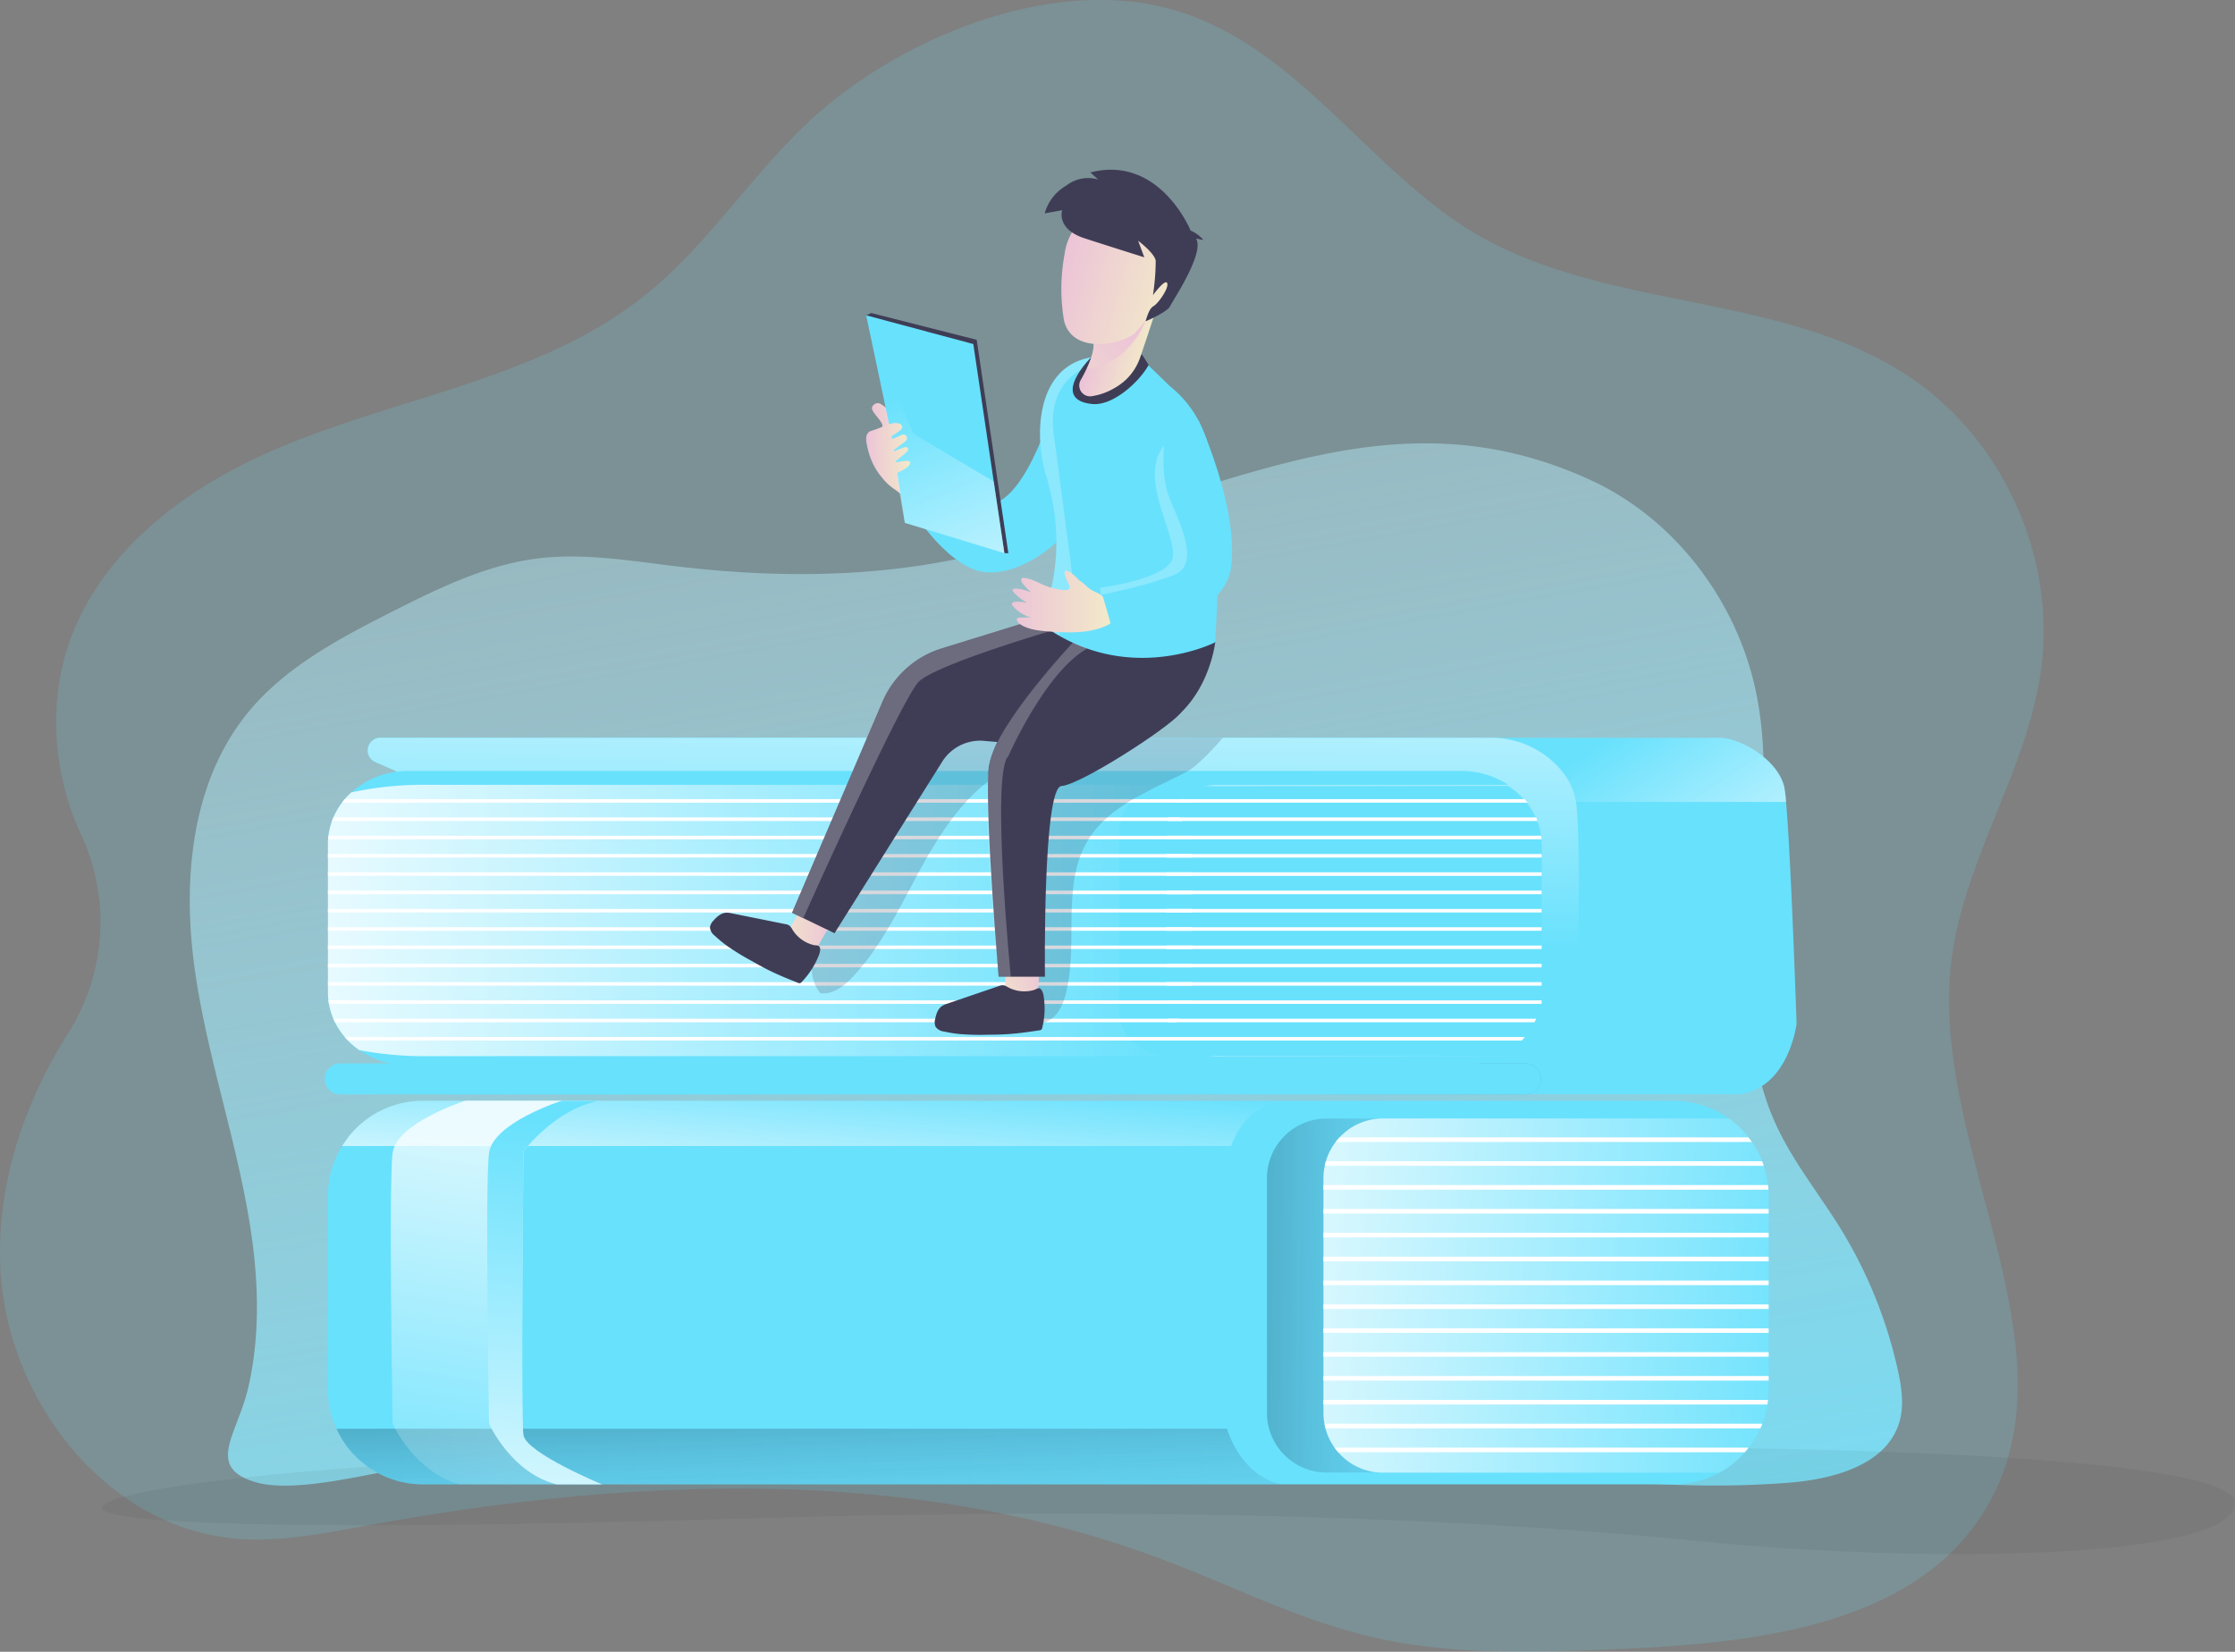
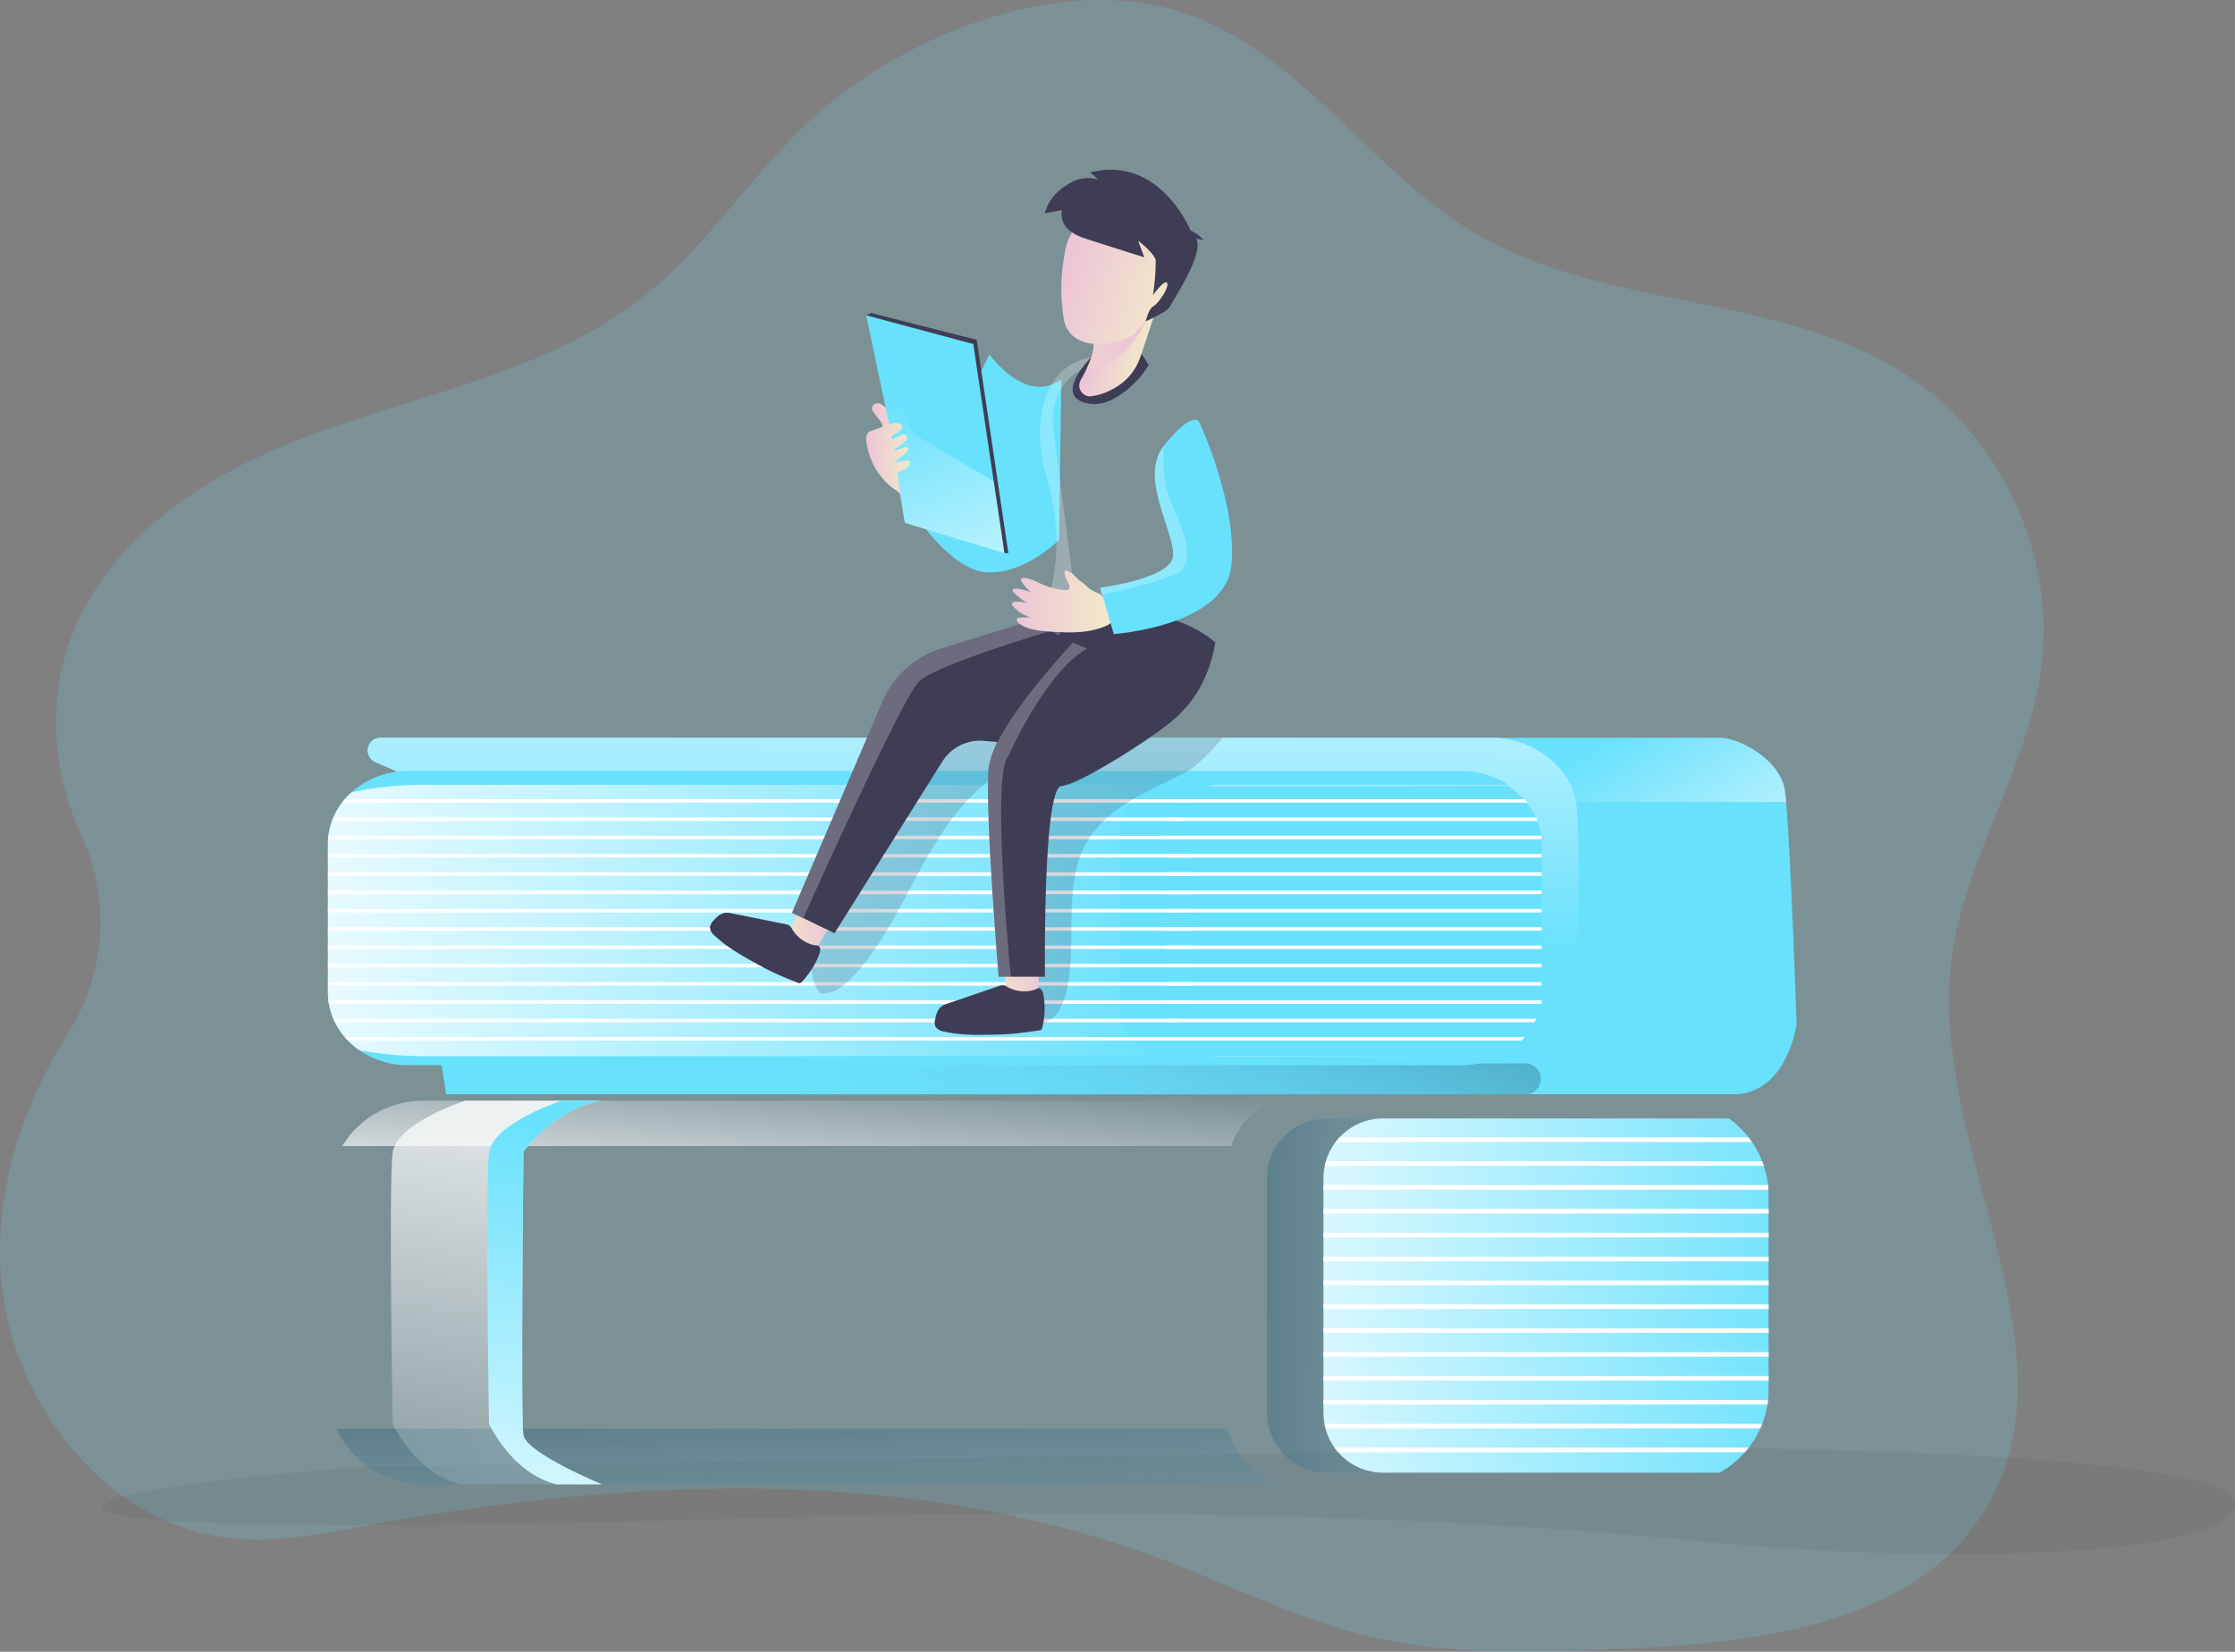
<svg xmlns="http://www.w3.org/2000/svg" xmlns:xlink="http://www.w3.org/1999/xlink" data-name="Layer 1" viewBox="0 0 808.6 597.63" id="book-lovers">
  <rect x="0" y="0" width="808.6" height="597.63" fill="#808080" stroke="none" />
  <defs>
    <linearGradient id="f" x1="421.7" x2="259.72" y1="709.05" y2="-188.59" gradientUnits="userSpaceOnUse">
      <stop offset=".02" stop-color="#68e1fd" />
      <stop offset="1" stop-color="#fff" stop-opacity="0" />
    </linearGradient>
    <linearGradient id="a" x1="589.63" x2="651.74" y1="263.09" y2="357.74" gradientUnits="userSpaceOnUse">
      <stop offset="0" stop-color="#fff" stop-opacity="0" />
      <stop offset=".99" stop-color="#fff" />
    </linearGradient>
    <linearGradient id="g" x1="353.1" x2="354.87" y1="341.1" y2="180.86" xlink:href="#a" />
    <linearGradient id="b" x1="413.67" x2="330.43" y1="210.5" y2="410.73" gradientUnits="userSpaceOnUse">
      <stop offset=".17" stop-color="#00272e" />
      <stop offset="1" stop-color="#69b9eb" stop-opacity="0" />
    </linearGradient>
    <linearGradient id="h" x1="291.54" x2="295.76" y1="452.05" y2="573.53" xlink:href="#b" />
    <linearGradient id="i" x1="296.84" x2="291.53" y1="385.27" y2="451.67" xlink:href="#a" />
    <linearGradient id="j" x1="374.49" x2="543.27" y1="466.81" y2="468.67" gradientUnits="userSpaceOnUse">
      <stop offset=".18" stop-color="#00272e" />
      <stop offset="1" stop-color="#69b9eb" stop-opacity="0" />
    </linearGradient>
    <linearGradient id="c" x1="664.15" x2="413.72" y1="477.06" y2="456.41" gradientUnits="userSpaceOnUse">
      <stop offset="0" stop-color="#68e1fd" />
      <stop offset="1" stop-color="#fff" />
    </linearGradient>
    <linearGradient id="k" x1="560.92" x2="421.25" y1="338.84" y2="327.33" xlink:href="#c" />
    <linearGradient id="l" x1="428.28" x2="57.02" y1="333.07" y2="333.07" xlink:href="#a" />
    <linearGradient id="d" x1="549.28" x2="551.89" y1="387.46" y2="387.46" gradientUnits="userSpaceOnUse">
      <stop offset="0" stop-color="#68e1fd" />
      <stop offset="1" stop-color="#69b9eb" />
    </linearGradient>
    <linearGradient id="m" x1="553.11" x2="554.51" y1="291.29" y2="291.29" xlink:href="#d" />
    <linearGradient id="n" x1="557.44" x2="557.9" y1="298.87" y2="298.87" xlink:href="#d" />
    <linearGradient id="o" x1="166.75" x2="201.12" y1="566.16" y2="356.44" xlink:href="#a" />
    <linearGradient id="p" x1="204.8" x2="189.36" y1="402.31" y2="593.6" gradientUnits="userSpaceOnUse">
      <stop offset=".02" stop-color="#68e1fd" />
      <stop offset="1" stop-color="#fff" />
    </linearGradient>
    <linearGradient id="e" x1="301.88" x2="278.8" y1="337.15" y2="335.24" gradientUnits="userSpaceOnUse">
      <stop offset="0" stop-color="#ecc4d7" />
      <stop offset=".42" stop-color="#efd4d1" />
      <stop offset="1" stop-color="#f2eac9" />
    </linearGradient>
    <linearGradient id="q" x1="993.13" x2="970.39" y1="-655.81" y2="-657.68" gradientTransform="rotate(-26.85 2798.443 1136.516)" xlink:href="#e" />
    <linearGradient id="r" x1="249.61" x2="269.25" y1="782.15" y2="782.15" gradientTransform="rotate(15 2804.344 1010.179)" xlink:href="#e" />
    <linearGradient id="s" x1="262.51" x2="227.89" y1="767.91" y2="825.51" gradientTransform="rotate(15 2804.344 1010.179)" xlink:href="#e" />
    <linearGradient id="t" x1="231.94" x2="273.53" y1="754.9" y2="754.9" gradientTransform="rotate(15 2804.344 1010.179)" xlink:href="#e" />
    <linearGradient id="u" x1="367.48" x2="403.33" y1="217.66" y2="217.66" xlink:href="#e" />
    <linearGradient id="v" x1="330.7" x2="338.81" y1="178.29" y2="178.29" gradientUnits="userSpaceOnUse">
      <stop offset="0" stop-color="#183866" />
      <stop offset="1" stop-color="#1a7fc1" />
    </linearGradient>
    <linearGradient id="w" x1="314.79" x2="338.64" y1="165.12" y2="165.12" xlink:href="#e" />
    <linearGradient id="x" x1="327.09" x2="375.33" y1="142.14" y2="258.79" xlink:href="#a" />
    <linearGradient id="y" x1="314.79" x2="330.75" y1="165.11" y2="165.11" xlink:href="#e" />
  </defs>
  <path fill="#68e1fd" d="M293.09 43.6c-21.25 19.69-37 45-59.58 63.11-38.18 30.68-90 36.78-134.9 56.31-29.7 12.92-57.86 33.39-71 63-10.65 23.93-9.27 52.29 1.76 76a75.1 75.1 0 0 1-4.58 71.59C8.44 399.51-1.42 429.1.17 459.49c2.46 46.74 37.95 92.85 84.56 97.15 16 1.48 32.08-1.77 47.92-4.67 95.67-17.5 196.93-22.02 287.93 12.27 24.94 9.4 48.95 21.65 74.88 27.83 30.29 7.22 61.87 5.85 93 4.44 48.58-2.2 105.26-9 130.07-50.84 34.39-58-20.39-130.41-12.6-197.37 4.31-37 27.64-69.54 32.56-106.43 5.34-40.1-13.67-82.49-47.17-105.17-46.52-31.49-110.85-23.85-158.88-53-38-23.07-64.12-68.15-108.92-80.42-43.94-12.02-98.45 10.67-130.43 40.32Z" opacity=".18" />
-   <path fill="url(#f)" d="M92.34 446.46c-4.7-32.27-15.91-63.34-20.45-95.64S70.51 283 91.2 257.77c13.5-16.43 32.9-26.68 51.87-36.29 16.87-8.55 34.24-17.07 53-19.39 16.54-2 33.23.85 49.77 2.83 31.12 3.72 62.81 4.21 93.7-1.09C379.87 196.9 418 180.89 457.41 170c38.61-10.66 76.83-16.09 120 4 29.84 13.9 51.86 42.92 59 75 11.54 51.83-14.52 109.27 7.39 157.63 6.18 13.62 15.78 25.36 23.62 38.1a166 166 0 0 1 20.58 50.9c1.37 6.19 2.38 12.72.63 18.81-4.5 15.6-23.78 20.79-40 22.07-53.93 4.26-107.81-5.8-161.6-11.65-87.32-9.48-175.43-7.81-262.9-1.28q-32.12 2.4-64.18 5.6c-17.25 1.69-50 12-66.26 7.09-18.13-5.49-6.23-17.38-2.39-34.45 4.13-18.07 3.7-37.12 1.04-55.36Z" transform="translate(-1.42 -.05)" style="isolation:isolate" />
-   <path fill="#68e1fd" d="M383.99 137.18s-8.27 33.62-20.63 43c-12.76 9.68-26-8.92-26-8.92L330 184.58s13.63 22 27.37 22.51 25.8-11.79 25.8-11.79Z" />
+   <path fill="#68e1fd" d="M383.99 137.18c-12.76 9.68-26-8.92-26-8.92L330 184.58s13.63 22 27.37 22.51 25.8-11.79 25.8-11.79Z" />
  <path fill="#3f3d56" d="m313.37 114.09 1.87-.83 38.12 9.69 11.45 77.2h-1.43l-50.01-86.06z" />
  <path fill="#000405" d="M133.05 530.65s-83.15 5.57-95.11 13.54 81.7 9.72 231.15 5.23 264.52 0 346 8.22 192 6.63 193.53-13.5-201.75-20.37-201.75-20.37Z" opacity=".05" />
  <path fill="#68e1fd" d="M649.98 370.41s-2.79 23.22-20.73 25.5h-78.78l-11.21-128.96h83c6.7 0 20.43 7.22 23.17 17.44a44.1 44.1 0 0 1 .73 5.73c1.8 19.83 3.82 80.29 3.82 80.29Z" />
  <path fill="url(#a)" d="M647.6 290.19h-76l-22.56-22.14L548 267h75.7c6.7 0 20.43 7.22 23.17 17.44a44.1 44.1 0 0 1 .73 5.75Z" transform="translate(-1.42 -.05)" style="isolation:isolate" />
  <path fill="#68e1fd" d="m143.22 278.95-7.42-3.23a4.58 4.58 0 0 1 1.83-8.78h401.63a33 33 0 0 1 25.93 12.2 23.27 23.27 0 0 1 5 11c1.81 12.07.7 64.64.2 84.38-.27 10.72-8.17 19.95-18.81 21.28l-1.14.11h-389Z" />
  <path fill="#68e1fd" d="m143.22 278.95-7.42-3.23a4.58 4.58 0 0 1 1.83-8.78h401.63a33 33 0 0 1 25.93 12.2 23.27 23.27 0 0 1 5 11c1.81 12.07.7 64.64.2 84.38-.27 10.72-8.17 19.95-18.81 21.28l-1.14.11h-389Z" />
  <path fill="url(#g)" d="M571.84 374.57c-.27 10.72-8.17 19.95-18.81 21.28l-1.14.11h-389L144.64 279l-7.42-3.23a4.58 4.58 0 0 1 1.83-8.78h401.63a33 33 0 0 1 25.93 12.2 23.27 23.27 0 0 1 5 11c1.84 12.07.73 64.64.23 84.38Z" transform="translate(-1.42 -.05)" style="isolation:isolate" />
  <path fill="url(#b)" d="M124.5 396h428.8a5.6 5.6 0 0 0 5.6-5.59 5.6 5.6 0 0 0-5.6-5.6H124.5a5.6 5.6 0 0 0-5.6 5.6 5.6 5.6 0 0 0 5.6 5.59Z" opacity=".61" transform="translate(-1.42 -.05)" />
-   <path fill="#68e1fd" d="M123.08 395.95h428.8a5.6 5.6 0 0 0 5.6-5.59 5.6 5.6 0 0 0-5.6-5.6h-428.8a5.6 5.6 0 0 0-5.6 5.6 5.6 5.6 0 0 0 5.6 5.59ZM639.87 432.69v69.95a34.41 34.41 0 0 1-34.41 34.42h-452.4a34.36 34.36 0 0 1-34.41-34.42v-69.95a34.18 34.18 0 0 1 5.1-18 31.74 31.74 0 0 1 2.42-3.44 34.34 34.34 0 0 1 26.89-12.95h452.4a34.41 34.41 0 0 1 34.41 34.43Z" />
  <path fill="url(#h)" d="M465.12 537.11H154.48A34.41 34.41 0 0 1 123.17 517h322.19s4.64 17 19.76 20.11Z" opacity=".61" transform="translate(-1.42 -.05)" />
  <path fill="url(#i)" d="M465.12 398.31c-14.28 2.36-18.27 16.39-18.27 16.39H125.17l2.42-3.44a34.34 34.34 0 0 1 26.89-12.95Z" transform="translate(-1.42 -.05)" style="isolation:isolate" />
  <path fill="url(#j)" d="M641.29 432.74v69.95a34.38 34.38 0 0 1-17.79 30.14H481.41a21.6 21.6 0 0 1-21.61-21.6v-84.87a21.6 21.6 0 0 1 21.61-21.61h145.51a34.4 34.4 0 0 1 14.37 27.99Z" opacity=".61" transform="translate(-1.42 -.05)" />
  <path fill="url(#c)" d="M641.29 432.74v69.95a35.25 35.25 0 0 1-.21 3.86c-.06.56-.14 1.11-.23 1.66a33 33 0 0 1-1.9 7c-.21.57-.44 1.12-.7 1.67a34.17 34.17 0 0 1-4.2 7c-.44.56-.9 1.12-1.39 1.66a34.33 34.33 0 0 1-9.16 7.35H501.83a21.51 21.51 0 0 1-16.23-7.35 20.88 20.88 0 0 1-1.32-1.66 21.13 21.13 0 0 1-3.31-7c-.15-.54-.27-1.1-.37-1.67a20.59 20.59 0 0 1-.37-3.95v-84.9a20.89 20.89 0 0 1 .48-4.5 13.41 13.41 0 0 1 .41-1.66 21.11 21.11 0 0 1 3.56-7 18.46 18.46 0 0 1 1.41-1.66 21.49 21.49 0 0 1 15.74-6.82h125.09a34.22 34.22 0 0 1 7.09 6.82c.42.54.83 1.09 1.22 1.66a33.44 33.44 0 0 1 3.7 7c.22.55.43 1.11.6 1.66a32.45 32.45 0 0 1 1.54 7c.07.55.12 1.11.15 1.67.05.7.07 1.47.07 2.21Z" transform="translate(-1.42 -.05)" />
  <path fill="#fff" d="M633.81 413.18H483.26a18.46 18.46 0 0 1 1.41-1.66h147.91c.43.54.84 1.09 1.23 1.66ZM638.11 421.81H479.29a13.41 13.41 0 0 1 .41-1.66h157.81c.22.55.43 1.11.6 1.66ZM639.8 430.45h-161v-1.67h160.85c.07.55.12 1.11.15 1.67ZM478.81 437.42h161.07v1.66H478.81zM478.81 446.05h161.07v1.66H478.81zM478.81 454.69h161.07v1.66H478.81zM478.81 463.33h161.07v1.65H478.81zM478.81 471.96h161.07v1.65H478.81zM478.81 480.6h161.07v1.65H478.81zM478.81 489.23h161.07v1.65H478.81zM478.81 497.87h161.07v1.66H478.81zM639.66 506.5c-.06.56-.14 1.11-.23 1.66H478.81v-1.66ZM637.58 515.13c-.21.57-.44 1.12-.7 1.67h-157.3c-.15-.54-.27-1.1-.37-1.67ZM632.63 523.77c-.44.56-.9 1.12-1.39 1.66H484.18a20.88 20.88 0 0 1-1.32-1.66Z" />
  <path fill="#68e1fd" d="M440.26 382.13h102.5a31.11 31.11 0 0 1-14 3.28H147.64a30.62 30.62 0 0 1-17.66-5.46 27 27 0 0 1-4.07-3.45c-.4-.41-.79-.84-1.16-1.27a26.12 26.12 0 0 1-3.54-5.35c-.21-.42-.41-.85-.59-1.27a23.57 23.57 0 0 1-1.6-5.35c-.07-.42-.14-.84-.19-1.28a24 24 0 0 1-.18-2.95v-53.66c0-.58 0-1.15.06-1.71s.07-.85.12-1.27a23.89 23.89 0 0 1 1.29-5.35c.16-.43.33-.85.51-1.28a25.11 25.11 0 0 1 3.12-5.34c.33-.43.67-.86 1-1.28a27.22 27.22 0 0 1 2.37-2.44 30.39 30.39 0 0 1 20.52-7.75h381.12a30.84 30.84 0 0 1 16.87 5H440.26a19.52 19.52 0 0 0-4.76.58 18.46 18.46 0 0 0-8.5 4.64 13 13 0 0 0-1.19 1.28 15.85 15.85 0 0 0-3 5.34 11.55 11.55 0 0 0-.35 1.28 14.54 14.54 0 0 0-.4 3.45v65.07a15.29 15.29 0 0 0 .31 3 10.72 10.72 0 0 0 .32 1.27 15.63 15.63 0 0 0 2.78 5.35 14.84 14.84 0 0 0 1.11 1.27 17.89 17.89 0 0 0 6.07 4.12 19.43 19.43 0 0 0 7.61 1.53Z" />
  <path fill="url(#k)" d="M559.16 305.81v54.29c0 .3 0 .62-.06.92s-.05.61-.08.91-.08.56-.11.83-.07.43-.11.64a2 2 0 0 1-.06.32c-.05.29-.11.59-.18.88s-.09.38-.15.57-.09.37-.15.56-.11.4-.17.6l-.21.61c0 .17-.1.33-.16.49s-.16.43-.25.64l-.27.65a2.21 2.21 0 0 1-.16.35 4.31 4.31 0 0 1-.22.49c-.06.14-.14.28-.21.42s-.21.43-.33.63-.34.65-.53 1l-.31.5c-.28.46-.57.9-.88 1.33-.16.23-.32.44-.48.65-.32.43-.66.84-1 1.25s-.76.86-1.17 1.27a27.82 27.82 0 0 1-2.61 2.35.2.2 0 0 1-.07.06c-.3.24-.6.46-.91.69l-1 .69-1 .64c-.32.2-.64.38-1 .57l-1.15.61H441.68a19.6 19.6 0 0 1-7.61-1.51 18 18 0 0 1-6.07-4.1 14.84 14.84 0 0 1-1.11-1.27 15.41 15.41 0 0 1-2.78-5.32 10.56 10.56 0 0 1-.32-1.26 15.17 15.17 0 0 1-.31-3v-64.82a14.44 14.44 0 0 1 .4-3.43 11.38 11.38 0 0 1 .35-1.27 15.72 15.72 0 0 1 3-5.31 13 13 0 0 1 1.19-1.28 18.61 18.61 0 0 1 8.5-4.62 20 20 0 0 1 4.76-.57h105.37c.46.3.92.61 1.36.94l.51.38a24.33 24.33 0 0 1 2 1.66l.55.52.4.4.54.56.54.6.11.13.08.1c.32.38.64.78.94 1.18.16.2.31.41.46.61a.28.28 0 0 0 .06.08q.4.58.78 1.17l.43.7c.26.44.51.9.74 1.35.11.24.23.46.34.69s.22.48.31.71.19.42.27.64.17.42.24.63.15.42.22.63a20 20 0 0 1 .73 2.65 2.41 2.41 0 0 1 .07.35c0 .21.08.42.12.63s.11.71.16 1.06.1.84.12 1.27v.68c0 .23.03.68.03 1.03Z" transform="translate(-1.42 -.05)" />
  <path fill="#68e1fd" d="M432.65 380.61q-3.39.82-7 1.52H153.92a124.59 124.59 0 0 1-23.94-2.18 27 27 0 0 1-4.07-3.45c-.4-.41-.79-.84-1.16-1.27a26.12 26.12 0 0 1-3.54-5.35c-.21-.42-.41-.85-.59-1.27a23.57 23.57 0 0 1-1.6-5.35c-.07-.42-.14-.84-.19-1.28a24 24 0 0 1-.18-2.95v-53.66c0-.58 0-1.15.06-1.71s.07-.85.12-1.27a23.89 23.89 0 0 1 1.29-5.35c.16-.43.33-.85.51-1.28a25.11 25.11 0 0 1 3.12-5.34c.33-.43.67-.86 1-1.28a27.22 27.22 0 0 1 2.37-2.44 122.35 122.35 0 0 1 26.8-2.75h279.34l2.24.58a18.46 18.46 0 0 0-8.5 4.64 13 13 0 0 0-1.19 1.28 15.85 15.85 0 0 0-3 5.34 11.55 11.55 0 0 0-.35 1.28 14.54 14.54 0 0 0-.4 3.45v65.07a15.29 15.29 0 0 0 .31 3 10.72 10.72 0 0 0 .32 1.27 15.63 15.63 0 0 0 2.78 5.35 14.84 14.84 0 0 0 1.11 1.27 17.89 17.89 0 0 0 6.07 4.13Z" />
  <path fill="url(#l)" d="M434.07 380.66q-3.39.82-7 1.52H155.34A124.59 124.59 0 0 1 131.4 380a27 27 0 0 1-4.07-3.45c-.4-.41-.79-.84-1.16-1.27a26.12 26.12 0 0 1-3.54-5.35c-.21-.42-.41-.85-.59-1.27a23.57 23.57 0 0 1-1.6-5.35c-.07-.42-.14-.84-.19-1.28a24 24 0 0 1-.18-2.95v-53.66c0-.58 0-1.15.06-1.71s.07-.85.12-1.27a23.89 23.89 0 0 1 1.29-5.35c.16-.43.33-.85.51-1.28a25.11 25.11 0 0 1 3.12-5.34c.33-.43.67-.86 1-1.28a27.22 27.22 0 0 1 2.37-2.44 122.35 122.35 0 0 1 26.8-2.75h279.34l2.24.58a18.46 18.46 0 0 0-8.5 4.64 13 13 0 0 0-1.19 1.28 15.85 15.85 0 0 0-3 5.34 11.55 11.55 0 0 0-.35 1.28 14.54 14.54 0 0 0-.4 3.45v65.07a15.29 15.29 0 0 0 .31 3 10.72 10.72 0 0 0 .32 1.27 15.63 15.63 0 0 0 2.78 5.35 14.84 14.84 0 0 0 1.11 1.27 17.89 17.89 0 0 0 6.07 4.13Z" transform="translate(-1.42 -.05)" style="isolation:isolate" />
-   <path fill="url(#d)" d="M551.89 386.16a24.64 24.64 0 0 1-2.61 2.6 27.85 27.85 0 0 0 2.61-2.6Z" transform="translate(-1.42 -.05)" />
-   <path fill="url(#m)" d="M554.51 292.28c-.15-.23-.3-.46-.46-.68-.3-.44-.62-.88-.94-1.3.5.64.97 1.3 1.4 1.98Z" transform="translate(-1.42 -.05)" />
  <path fill="url(#n)" d="M557.68 298.87c.08.23.15.46.22.69-.13-.47-.29-.93-.46-1.39.09.23.17.46.24.7Z" transform="translate(-1.42 -.05)" />
  <path fill="#68e1fd" d="M557.74 305.76v54.89c0 .52-.05.77-.1 1.16a23.21 23.21 0 0 1-1.06 4.84c-.12.39-.25.77-.4 1.14a27.23 27.23 0 0 1-13.37 14.34H423.05c-9.24 0-16.87-6.24-18-14.32a7.35 7.35 0 0 1-.12-1.16 8.37 8.37 0 0 1-.05-1v-64.76c0-9.11 8.14-16.48 18.2-16.48h122.55c7.34 4.76 12.11 12.54 12.11 21.35Z" />
  <path fill="#fff" d="M552.63 290.42H425.81a13 13 0 0 1 1.19-1.28h124.58c.38.42.72.81 1.05 1.28ZM556.26 297.04h-133.8a11 11 0 0 1 .35-1.28h132.95c.18.42.35.85.5 1.28ZM557.69 303.66H422.06v-1.28h135.52c0 .42.08.85.11 1.28ZM422.06 309h135.69v1.28H422.06zM422.06 315.62h135.69v1.28H422.06zM422.06 322.24h135.69v1.28H422.06zM422.06 328.87h135.69v1.27H422.06zM422.06 335.49h135.69v1.27H422.06zM422.06 342.11h135.69v1.27H422.06zM422.06 348.73h135.69V350H422.06zM422.06 355.35h135.69v1.28H422.06zM557.76 361.95a11.83 11.83 0 0 0 0 1.28h-135.7v-1.28ZM555.77 368.59c0 .43-.55.85-.59 1.28H422.69a10.41 10.41 0 0 1-.32-1.28Z" />
  <path fill="#fff" d="M430.68 290.42H123.75c.33-.43.67-.86 1-1.28h303.49c.84.42 1.65.81 2.44 1.28ZM427.92 297.04h-307.8c.16-.43.33-.85.51-1.28h306.08a15.81 15.81 0 0 1 1.21 1.28ZM431.32 303.66H118.71c0-.43.07-.85.12-1.27h312.19a11.15 11.15 0 0 1 .3 1.27ZM118.64 309h312.82v1.27H118.64zM118.64 315.62h312.82v1.27H118.64zM118.64 322.24h312.82v1.28H118.64zM118.64 328.87h312.82v1.27H118.64zM118.64 335.5h312.82v1.26H118.64zM118.64 342.11h312.82v1.26H118.64zM118.64 348.73h312.82V350H118.64zM118.64 355.35h312.82v1.28H118.64zM431.04 361.95a12.31 12.31 0 0 1-.47 1.28H119.02c-.07-.42-.14-.84-.19-1.28ZM426.75 368.6a17.74 17.74 0 0 1-1.41 1.27H121.21c-.21-.42-.41-.85-.59-1.27Z" />
  <path fill="#3f3d56" d="M442.37 266.95c-4.51 5.42-10.34 10.87-12.65 12.08-13.14 6.92-28.36 12.27-36.07 24.92-9.76 16-3.45 36.93-7.93 55.15-.82 3.32-2.09 6.71-4.66 9s-6.7 3.07-9.43 1c-2.4-1.81-3-5.09-3.45-8.06a315.38 315.38 0 0 1-.44-84.55c-15 6.7-25.15 20.84-33.16 35.14s-14.73 29.63-25.89 41.64c-3.17 3.4-7.34 6.73-11.94 6.07-5.53-7-2.63-17.23.51-25.61 6.29-16.83 12.6-33.7 20.7-49.75 2.62-5.2 5.53-10.42 9.93-14.24a25.61 25.61 0 0 1 3.88-2.77Z" opacity=".2" />
  <path fill="#fff" d="M551.64 375.22c-.34.45-.72.8-1.1 1.27H125.91c-.4-.41-.79-.84-1.16-1.27Z" />
  <path fill="url(#o)" d="M219.2 537.11h-51.31c-16.45-4.14-24.42-21.93-24.42-21.93s-1.49-87 0-98 26.41-18.9 26.41-18.9h49.32c-16.45 2.36-28.4 18.4-28.4 18.4s-1 96.15 0 102.62 28.4 17.81 28.4 17.81Z" transform="translate(-1.42 -.05)" style="isolation:isolate" />
  <path fill="url(#p)" d="M219.2 537.11h-16.45c-16.43-4.14-24.4-21.93-24.4-21.93s-1.5-87 0-98 26.4-18.9 26.4-18.9h14.45c-16.45 2.36-28.4 18.4-28.4 18.4s-1 96.15 0 102.62 28.4 17.81 28.4 17.81Z" transform="translate(-1.42 -.05)" style="isolation:isolate" />
  <path fill="url(#e)" d="m289.24 329.8-4.78 8.3 11.1 4.83 4.59-7.9-10.91-5.23z" />
  <path fill="url(#q)" d="m363.87 352.09-.52 9.25 12.1-.7.51-8.55h-12.09z" />
  <path fill="#3f3d56" d="M286.64 336.26a4.36 4.36 0 0 0-1-1.33 3.78 3.78 0 0 0-1.64-.6l-19.21-3.86a8 8 0 0 0-2.12-.23c-1.84.12-3.35 1.47-4.56 2.86a4.13 4.13 0 0 0-1.26 2.48 4.34 4.34 0 0 0 1.76 3 49.28 49.28 0 0 0 4.25 3.52 88.34 88.34 0 0 0 8.87 5.47c2.06 1.16 4.12 2.32 6.23 3.38 3.47 1.74 7.07 3.2 10.69 4.62a1.06 1.06 0 0 0 1.47-.35 29.27 29.27 0 0 0 6.08-9.46c.35-.87 1-2.78 0-3.5-.35-.25-1.34-.21-1.78-.31a12.68 12.68 0 0 1-1.92-.63 12.55 12.55 0 0 1-5.86-5.06ZM364.58 357.14a4.48 4.48 0 0 0-1.53-.65 3.82 3.82 0 0 0-1.72.3l-18.54 6.33a8.1 8.1 0 0 0-1.95.86c-1.53 1-2.16 3-2.51 4.77a4.1 4.1 0 0 0 .17 2.77 4.28 4.28 0 0 0 3 1.69 47.46 47.46 0 0 0 5.44.9 86.07 86.07 0 0 0 10.41.27c2.37 0 4.73-.06 7.09-.21 3.88-.24 7.73-.79 11.56-1.38a1.06 1.06 0 0 0 1.1-1 29.55 29.55 0 0 0 .51-11.24c-.14-.93-.57-2.89-1.78-3-.43-.05-1.26.49-1.69.62a11.26 11.26 0 0 1-2 .42 12.43 12.43 0 0 1-7.56-1.45ZM439.64 232.4s-3.14 29.39-30.23 34.57c-18.34 3.51-40.77 2.26-53.33 1.09a16.17 16.17 0 0 0-15.16 7.47l-39 62.12-11.3-5.46h-.09l-4-1.92 32.48-75.78a34.31 34.31 0 0 1 21.62-19.88l37.31-11.55 8.72-2.7s34.92-3.52 52.98 12.04Z" />
  <path fill="#fff" d="m377.97 223.02 2.45 5.19s-43 12.6-48.28 18.73c-7.05 8.2-41.51 85.25-41.51 85.25h-.09l-4-1.92 32.48-75.78a34.31 34.31 0 0 1 21.62-19.88Z" opacity=".24" />
  <path fill="#3f3d56" d="M393.24 227.3s-34.54 33.65-35.66 51.65 3.71 74.44 3.71 74.44h16.76s-.83-68.52 6-69 37.79-20.38 42.76-26.09 12.9-25.92 12.9-25.92Z" />
-   <path fill="#68e1fd" d="M439.64 232.4s-27.69 14.13-56.44-2.4a64.54 64.54 0 0 1-7.21-4.81s12.12-21.65 2.47-53.1c-4.13-13.45-4.22-39.13 16.23-42.79h.1c20.34-3.61 19.19 1.41 19.19 1.41l9.2 8.94c17.69 14.39 19.63 36.36 16.46 92.75Z" />
  <path fill="#fff" d="M394.79 129.28a11.72 11.72 0 0 1-3.83 4.63s-12.16 5.39-9.73 23.22 6.88 52.12 6.88 52.12L383.2 230a64.54 64.54 0 0 1-7.21-4.81s12.12-21.65 2.47-53.1c-4.13-13.45-4.22-39.13 16.23-42.79Z" opacity=".24" />
  <path fill="#3f3d56" d="M413.08 128.14a12.73 12.73 0 0 1-18.37 1.2s-15 15 .16 16.81c8 1 17.85-8.68 20.7-14.15Z" />
  <path fill="url(#r)" d="M419 114.14c-.06.2-2.88 8.83-5 15a20 20 0 0 1-9.34 11.29 22.29 22.29 0 0 1-8.5 3 3.92 3.92 0 0 1-3.73-5.9c.7-1.23 1.46-2.65 2.16-4.16 1.46-3.14 2.68-6.63 2.48-9.39v-.3c-.18-1.44.76-2.71 2.34-3.82 2.23-1.55 5.74-2.77 9.17-3.69a95.14 95.14 0 0 1 10.42-2.03Z" transform="translate(-1.42 -.05)" />
  <path fill="url(#s)" d="M396.77 133.25a8.26 8.26 0 0 1-2.09.15c1.46-3.14 2.68-6.63 2.48-9.39l2.32-4.12 1.73-3.06 7.44-.63 7.52-.63c-4.96 11.73-13.29 16.59-19.4 17.68Z" transform="translate(-1.42 -.05)" />
  <path fill="url(#t)" d="M410.74 74.68a20.16 20.16 0 0 0-24.13 17.15 68.27 68.27 0 0 0-.19 24.48c3.43 12.55 21.86 8 25.6 4.19s18.77-21.37 16.31-28.2c-1.57-4.64-7.07-15.24-17.59-17.62Z" transform="translate(-1.42 -.05)" />
  <path fill="#3f3d56" d="m394.47 62.39 2.84 2.56a12.84 12.84 0 0 0-11.5 2.17 16.81 16.81 0 0 0-7.84 10.07l6.31-1.13s-2.3 6.79 8.16 10.18S414 93.1 414 93.1l-2.24-6s5.87 4.42 6.36 7.18a83.14 83.14 0 0 1-1 12.5s4.48-6.1 5.16-4.32-3.22 7.35-5 8.34-2.62 5.1-2.84 5.4 8-3.44 8.81-5.28 12.72-19.35 9.47-24.59l2.69.51a13.14 13.14 0 0 0-4.66-3.42s-11.17-27.47-36.28-21.03Z" />
  <path fill="url(#u)" d="M391.93 210.1c-1.51-1.51-3-3.31-5.11-3.67-.74 1.76.77 3.57 1.41 5.36a1.47 1.47 0 0 1 0 1.28c-.3.48-1 .51-1.55.47a24.41 24.41 0 0 1-7.75-1.86c-2.28-1-4.47-2.29-6.94-2.54a1.23 1.23 0 0 0-.78.1c-.6.38-.25 1.3.18 1.86a21.66 21.66 0 0 0 3.11 3.31A17.3 17.3 0 0 0 369 213c-.53 0-1.25.11-1.24.64a1 1 0 0 0 .3.57 17 17 0 0 0 5 3.92 16.92 16.92 0 0 0-4.2-.35c-.61 0-1.42.32-1.33.92a1.11 1.11 0 0 0 .28.52 12.72 12.72 0 0 0 6.54 4.19l-4 .09a1.5 1.5 0 0 0-.73.15c-.72.46-.09 1.59.61 2.08 3.08 2.15 7 2.53 10.77 2.8 7.21.52 14.8.8 21.3-2.38.47-.24 1-.56 1.09-1.08a1.84 1.84 0 0 0-.12-.8c-.79-2.63-1.19-7.4-3.58-9-1.16-.77-2.59-1.21-3.78-2s-2.62-2.49-3.98-3.17Z" transform="translate(-1.42 -.05)" />
  <path fill="#68e1fd" d="M445.51 204.47c-2.26 22.21-42.56 24.93-42.56 24.93l-4.15-14.27-.73-2.51s21.56-2.72 25.68-9.47-12.84-29.38-2.59-42 12.58-8.74 12.58-8.74 14.01 29.85 11.77 52.06Z" />
  <path fill="url(#v)" d="M338.81 171.32s0 .83-.17 2.08c-.34 3.11-1.31 8.8-3.89 10.87-3.63 2.91-4.13-1.33-4.05-3a17.93 17.93 0 0 1 .45-2.72c.84-3.62 5.29-6.1 7-6.92Z" transform="translate(-1.42 -.05)" />
  <path fill="url(#w)" d="M338.64 173.4c-.34 3.11-1.31 8.8-3.89 10.87-1.12-.81-2.56-1.89-4.05-3-2-1.5-4.13-3.08-5.64-4.18a19.06 19.06 0 0 1-3.64-3.18 18.66 18.66 0 0 1-2.32-4l-3.1-6.74c-1-2.21-2-5.13-.22-6.84.45-.44 4.55-1.24 4.82-1.82.75-1.66-4-5.17-3.7-7a2.23 2.23 0 0 1 2.37-1.58c1 .05 3.84 2.66 4.73 3.19 1.76 1 .28 2.42 2 3.46a22.78 22.78 0 0 1 6 4.46c1.94 2.27 2.92 5.18 3.85 8 .68 2.07 1.59 4.31 2.29 6.54.19.64.36 1.23.5 1.82Z" transform="translate(-1.42 -.05)" />
  <path fill="#68e1fd" d="m322.51 157.41-6.67-31.63-2.47-11.69 38.76 10.39 11.25 75.67-36.02-10.98-4.85-31.76z" />
  <path fill="url(#x)" style="isolation:isolate" d="m330.58 157.03-15.34-34.08 12.12 66.22 36.02 10.98-3.86-25.95-28.94-17.17z" />
  <path fill="url(#y)" d="M326.14 171.1c1.22-.61 3.72-1.72 4.35-2.93.15-.29.37-.67.18-.93-.87-1.2-4.45.33-5.47 0 .7-1.15 6.94-4.64 4-5.43-.63-.17-4.54 1.81-5.17 1.63.49-.4 4.51-3.26 5.2-4a1.31 1.31 0 0 0-1.47-2.09 61.21 61.21 0 0 1-6.54 2.56c.43-.71 6.24-4 6.47-4.84a1.55 1.55 0 0 0 .06-.95 1.41 1.41 0 0 0-.85-.75c-1.62-.63-3.44 0-5.06.65l-3.84 1.52c-1.23.48-2.59 1.1-3 2.34a4.19 4.19 0 0 0-.09 1.93 25.2 25.2 0 0 0 4.21 11.24c1.14 1.66 4.74 5.67 6.81 6.06 1.84.35-1.5-5.11.21-6.01Z" transform="translate(-1.42 -.05)" />
  <path fill="#fff" d="M364.82 273.56s13.22-30.29 28.5-38.91l-5.21-2.11s-26.83 28.53-30 43.21 3.19 77.67 3.19 77.67h4.4s-7.27-73.68-.88-79.86ZM424.92 207.95c-8.51 3.5-23 6.55-26.12 7.19l-.6.12-.13-2.63s21.56-2.72 25.68-9.47-12.84-29.38-2.59-42c0 0-1.3 11.16 2.07 19.41s11.25 23.44 1.69 27.38Z" opacity=".24" />
</svg>